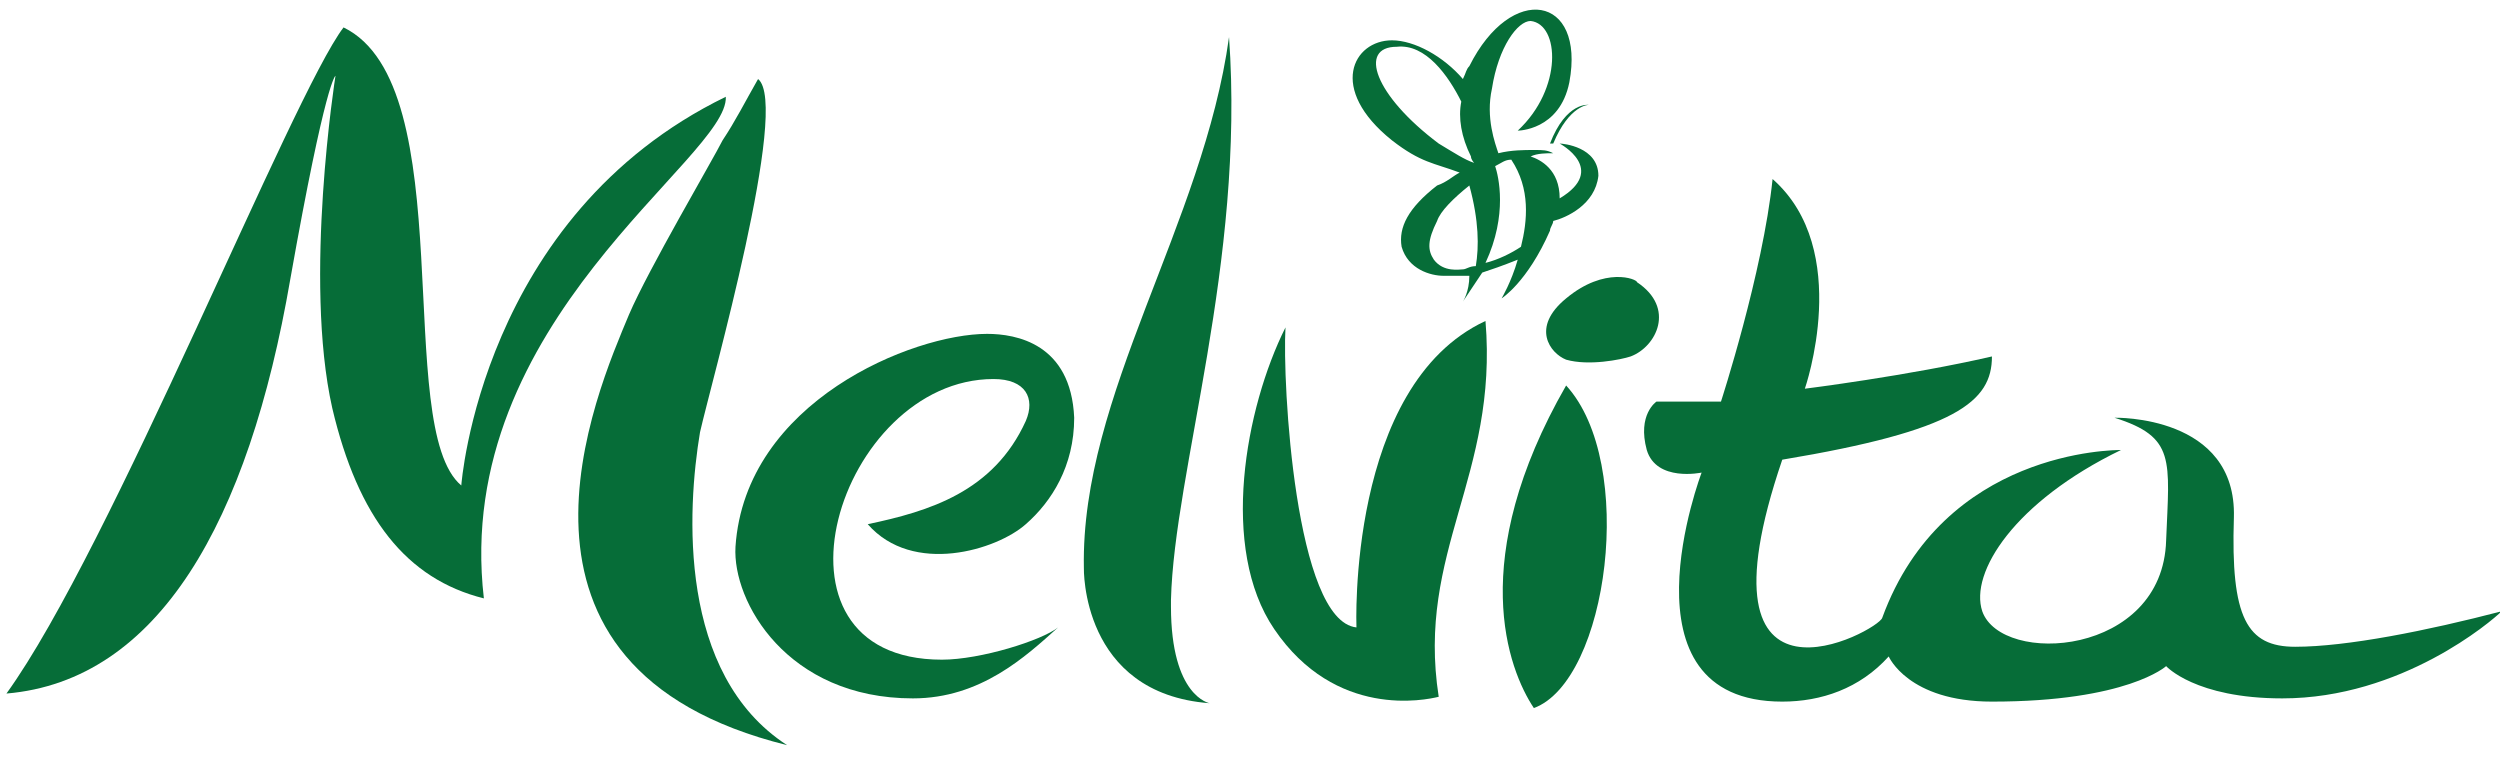
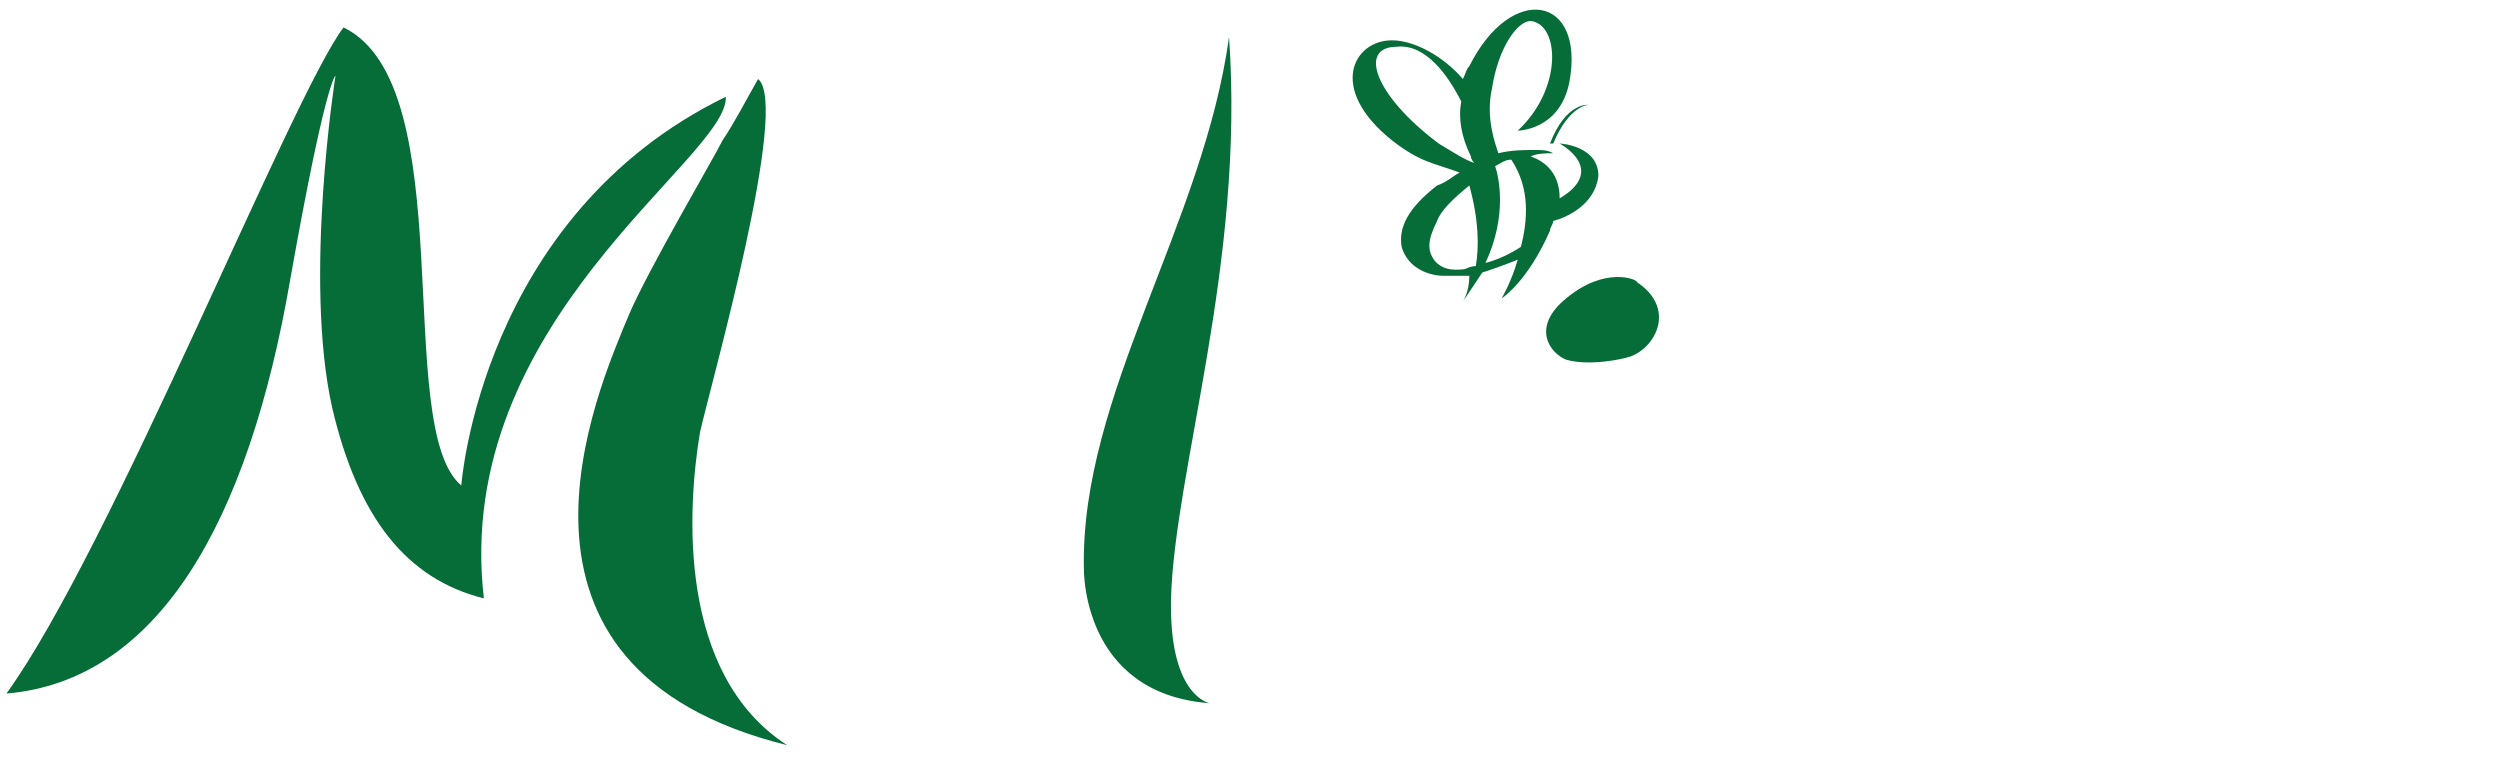
<svg xmlns="http://www.w3.org/2000/svg" version="1.1" id="Calque_1" x="0px" y="0px" viewBox="0 0 155 47.2" style="enable-background:new 0 0 155 47.2;" xml:space="preserve">
  <style type="text/css">
	.st0{fill:#066D38;}
</style>
  <g>
    <g>
-       <path class="st0" d="M61.2,20.7c-4.6,0-15,4.2-15.6,13.2c-0.2,3.4,3.2,9.4,11,9.4c4.2,0,7-2.6,9-4.4c-1,0.8-4.8,2-7.2,2    c-11.8,0-6.4-17.4,3.2-17.4c2,0,2.6,1.2,2,2.6c-2,4.4-6,5.6-9.8,6.4c2.8,3.2,8,1.6,9.8,0c1.6-1.4,3-3.6,3-6.6    C66.4,21.3,63,20.7,61.2,20.7" />
      <path class="st0" d="M97.1,18.5c-2.2,1.8-1,3.4,0,3.8c1.4,0.4,3.4,0,4-0.2c1.6-0.6,2.8-3,0.4-4.6C101.5,17.3,99.5,16.5,97.1,18.5" />
-       <path class="st0" d="M92.1,19.9c-8.6,4-8,19-8,19c-3.8-0.4-4.6-15.2-4.4-18.6C77.2,25.3,75.6,34,79,39c3.8,5.6,9.4,4.4,10.2,4.2    C87.8,34.2,92.9,29.5,92.1,19.9" />
-       <path class="st0" d="M97.1,23.9c-6.2,10.8-3.6,17.6-2,20C99.7,42.2,101.5,28.7,97.1,23.9" />
-       <path class="st0" d="M109.9,11.1L109.9,11.1L109.9,11.1L109.9,11.1c-0.6,5.8-3.2,13.8-3.2,13.8h-4c0,0-1.2,0.8-0.6,3    c0.6,2,3.4,1.4,3.4,1.4s-5.4,14.2,5,14.2c2.4,0,4.8-0.8,6.6-2.8c0,0,1.2,2.8,6.4,2.8c8.4,0,10.8-2.2,10.8-2.2s1.8,2,7.2,2    c7.4,0,13-4.8,13.6-5.4c-4.6,1.2-9.6,2.2-12.8,2.2c-3,0-4-1.8-3.8-8c0.2-6.4-7.4-6.2-7.4-6.2c3.8,1.2,3.4,2.6,3.2,7.6    c-0.2,7.2-10.2,7.8-11.4,4.4c-0.8-2.4,2-6.8,8.6-10c-0.4,0-11,0-14.8,10.4c-0.2,0.8-12,7.2-6.2-9.8l0,0l0,0    c10.8-1.8,13-3.6,13-6.4c-5.2,1.2-11.6,2-11.6,2S114.9,15.5,109.9,11.1" />
      <path class="st0" d="M47,4.9c-0.8,1.4-1.4,2.6-2.2,3.8c-0.6,1.2-4.6,8-5.8,10.8c-2,4.8-9.6,21.9,9.8,26.7    c-6.8-4.4-6.2-14.6-5.4-19.4C44.1,23.7,49,6.5,47,4.9" />
      <path class="st0" d="M21.3,1.7C18.1,5.9,6.9,34,0.4,43c9.4-0.8,15-10.6,17.6-25.7c2.2-12.4,2.8-12.6,2.8-12.6l0,0    c0,0-2,12.6-0.2,20.6c1.6,6.8,4.6,10.6,9.4,11.8c-2-17.2,15.2-27.3,15-31.1c-15.2,7.4-16.4,24.1-16.4,24.1    C24.3,26.5,28.7,5.3,21.3,1.7" />
      <path class="st0" d="M76.2,2.3c1,14-3.4,26.9-3.6,34.9v0.4c0,5.6,2.4,6,2.4,6c-8-0.6-7.8-8.4-7.8-8.4C67,24.5,74.6,13.9,76.2,2.3" />
      <path class="st0" d="M92.1,16.3c1.4-3,0.8-5.4,0.6-6c0.4-0.2,0.6-0.4,1-0.4c1.2,1.8,1,3.8,0.6,5.4C93.7,15.7,92.9,16.1,92.1,16.3     M90.7,16.7c-0.2,0-1.2,0.2-1.8-0.6c-0.4-0.6-0.4-1.2,0.2-2.4c0.2-0.6,1-1.4,2-2.2c0.6,2.2,0.6,3.8,0.4,5    C91.1,16.5,90.9,16.7,90.7,16.7 M86.6,2.9c1.8-0.2,3.2,1.8,4,3.4c-0.2,1,0,2.2,0.6,3.4c0,0.2,0.2,0.4,0.2,0.4    c-0.6-0.2-1.2-0.6-2.2-1.2C85.2,5.9,84.2,2.9,86.6,2.9 M99.1,10.9c0-1.8-2.2-2-2.4-2c0,0,3,1.6,0,3.4c0-1.8-1.2-2.4-1.8-2.6    c0.4-0.2,1-0.2,1.4-0.2c-0.4-0.2-0.6-0.2-1.2-0.2c-0.6,0-1.4,0-2.2,0.2c-0.2-0.6-0.8-2.2-0.4-4c0.4-2.6,1.6-4.2,2.4-4.2    c1.8,0.2,2,4.2-0.8,6.8c0,0,2.6,0,3.2-3c1-5.4-3.6-6.2-6.2-1c-0.2,0.2-0.2,0.4-0.4,0.8c-1.2-1.4-3-2.4-4.4-2.4c-2.4,0-4,3,0,6.2    c1.8,1.4,2.6,1.4,4.2,2c-0.4,0.2-0.8,0.6-1.4,0.8c-1.8,1.4-2.4,2.6-2.2,3.8c0.4,1.4,1.8,1.8,2.6,1.8c0.4,0,1,0,1.6,0    c0,1-0.4,1.6-0.4,1.6c0.4-0.6,0.8-1.2,1.2-1.8c0.6-0.2,1.2-0.4,2.2-0.8c-0.4,1.4-1,2.4-1,2.4s1.6-1,3-4.2c0-0.2,0.2-0.4,0.2-0.6    C97.1,13.5,98.9,12.7,99.1,10.9" />
      <path class="st0" d="M96.1,8.9c1-2.6,2.4-2.4,2.4-2.4s-1.2,0-2.2,2.4" />
    </g>
  </g>
</svg>